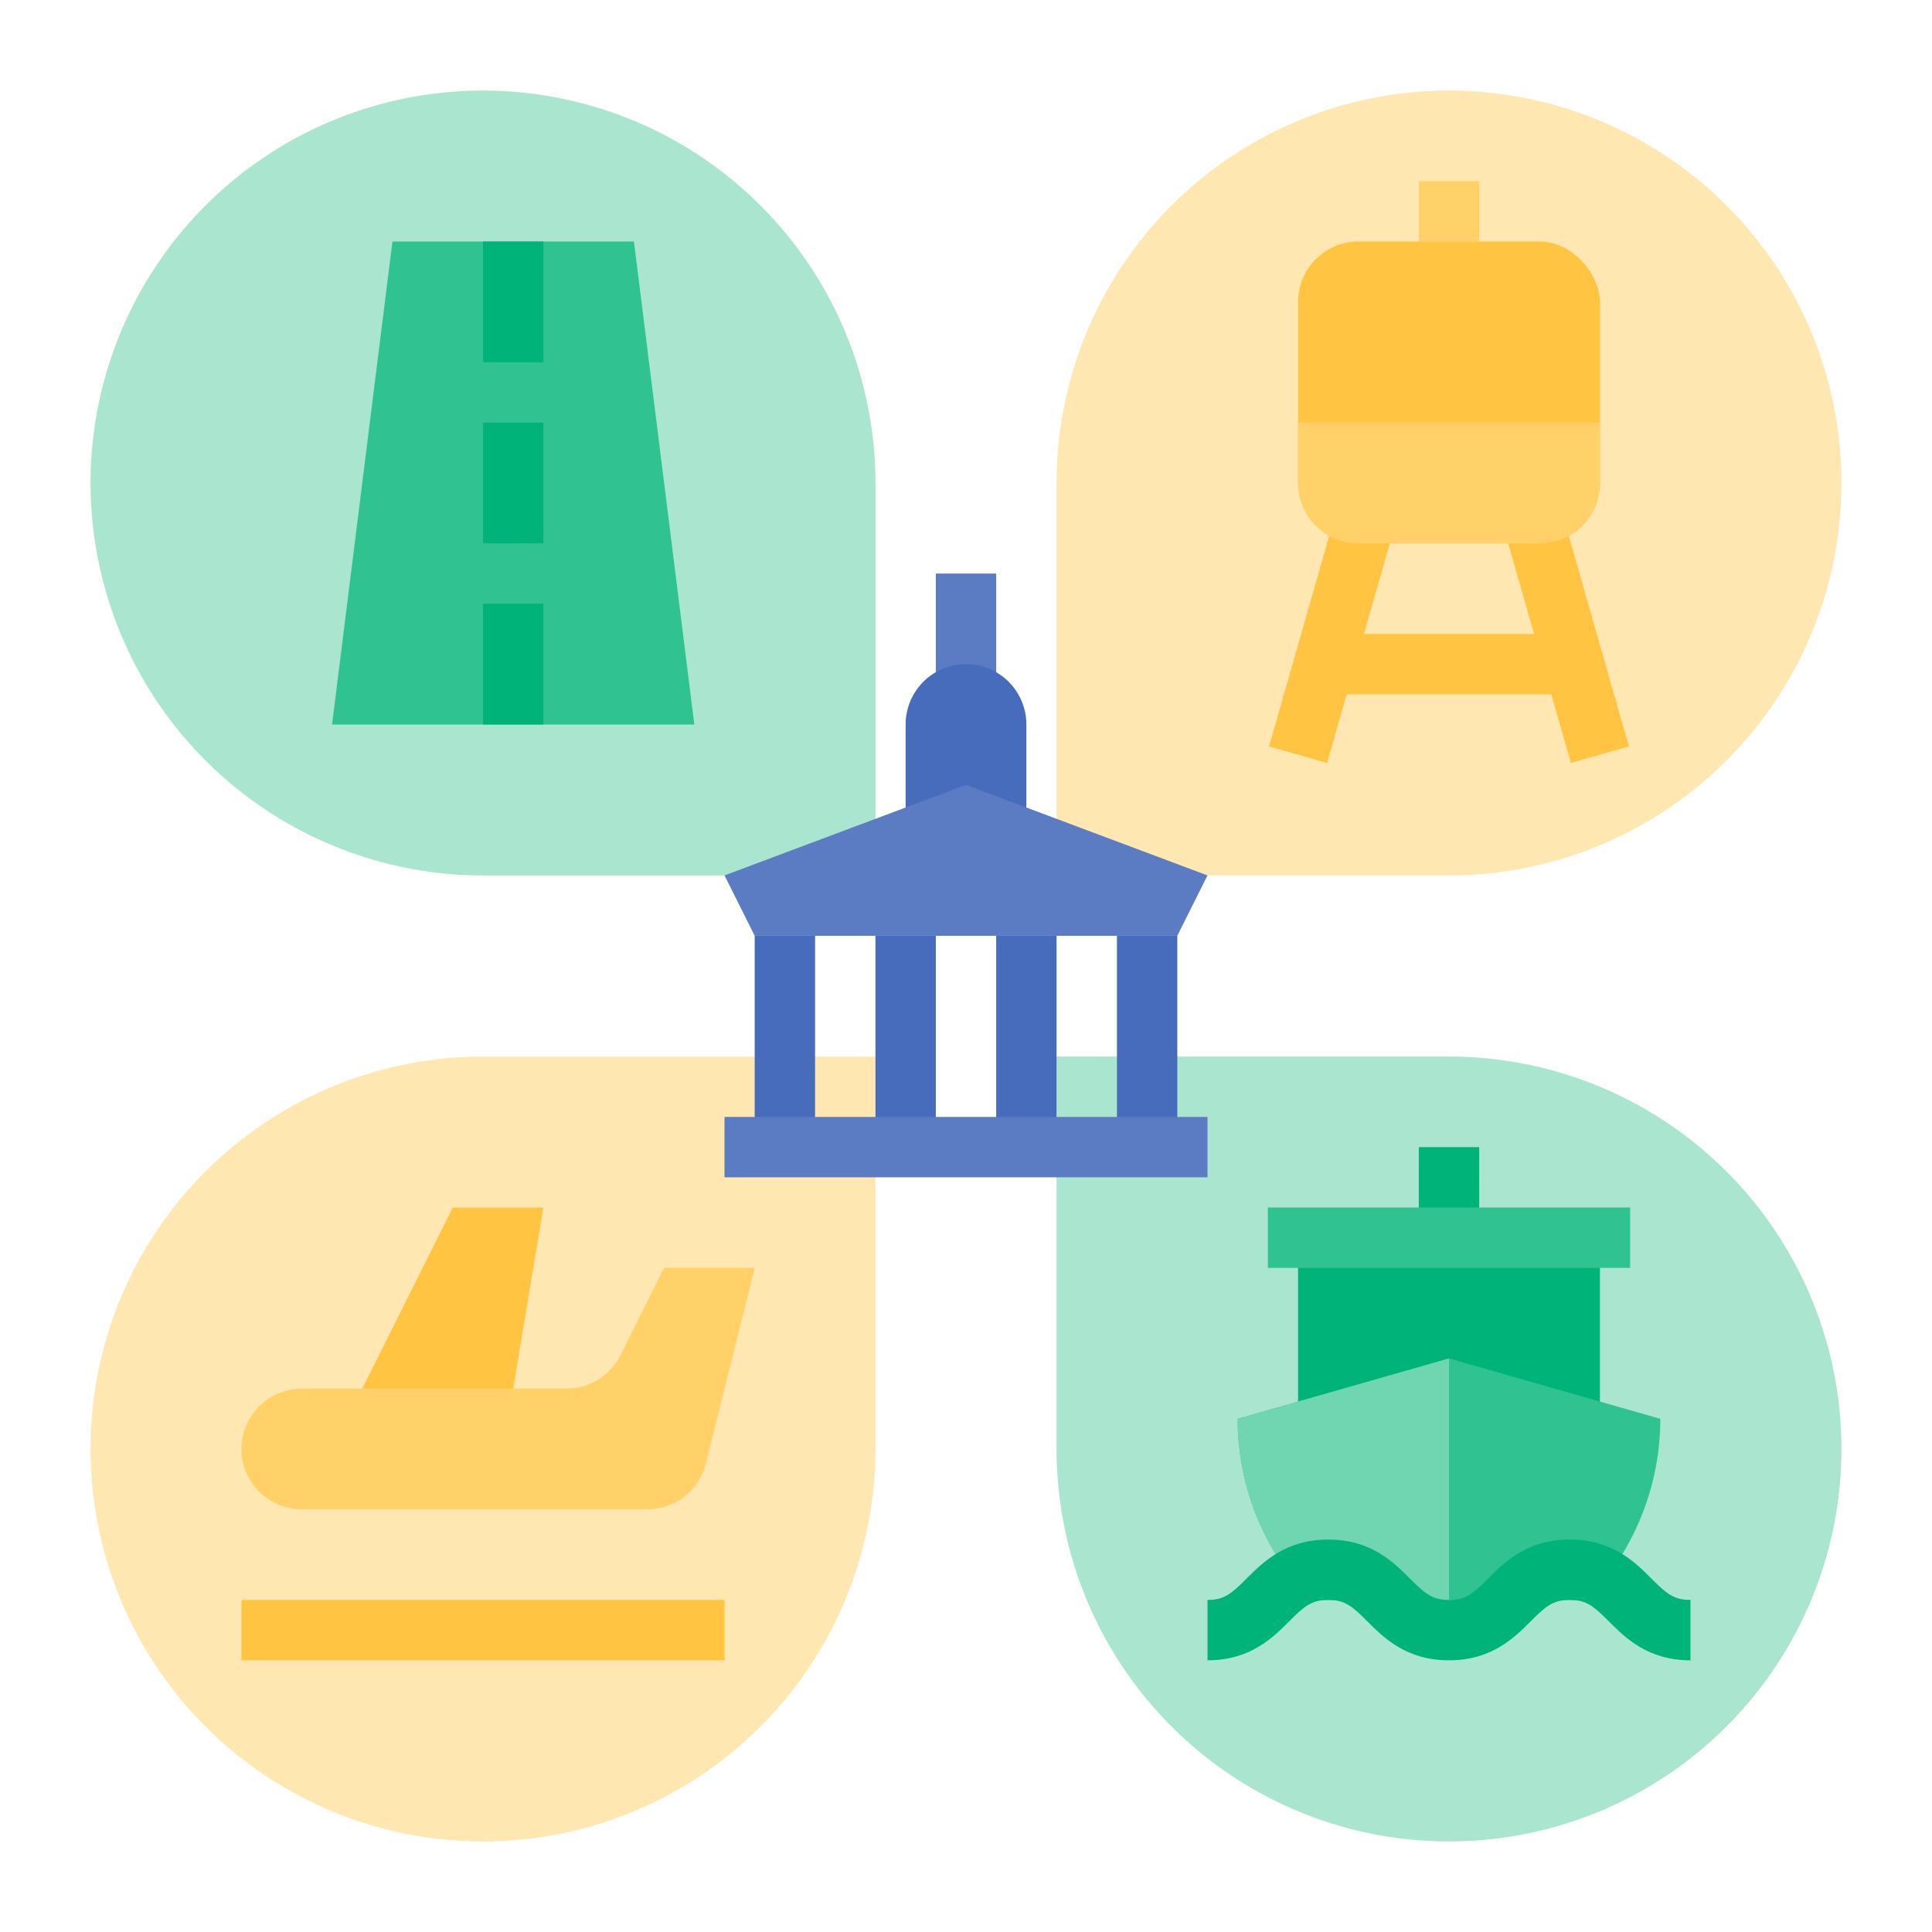
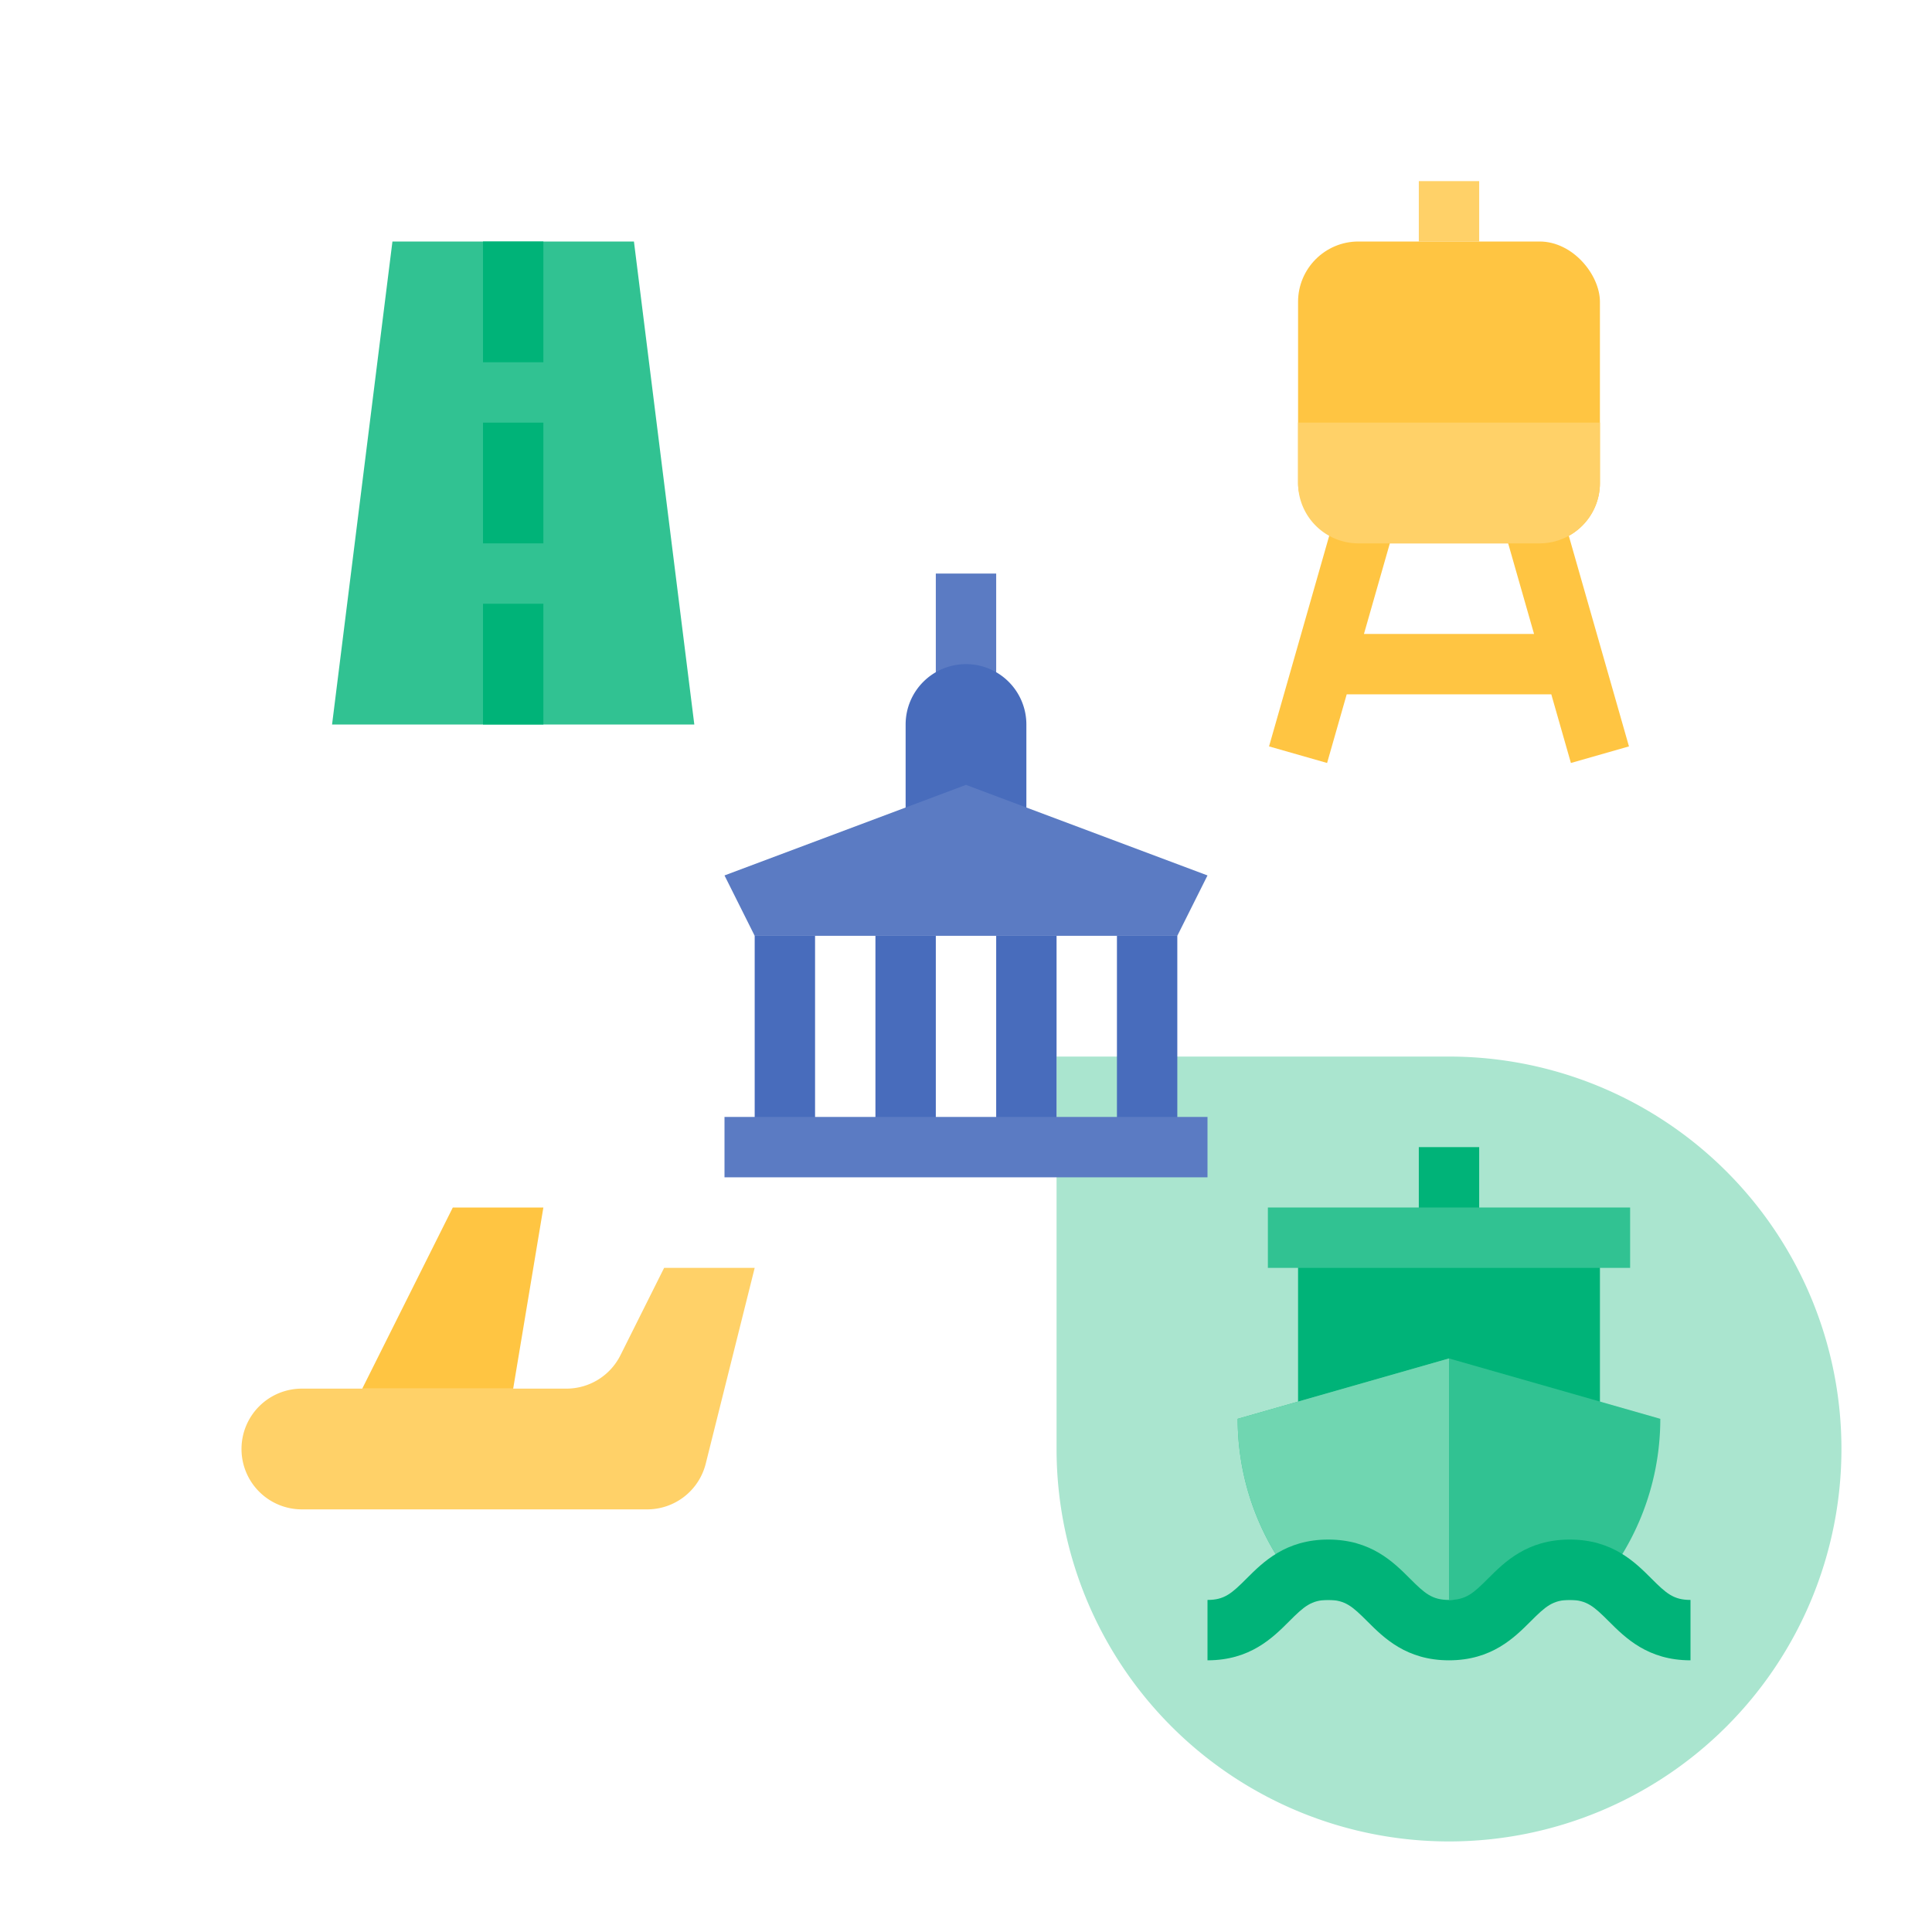
<svg xmlns="http://www.w3.org/2000/svg" version="1.1" width="512" height="512" x="0" y="0" viewBox="0 0 512 512" style="enable-background:new 0 0 512 512" xml:space="preserve">
  <g>
    <path fill="#5B7BC3" d="M248 152h16v40h-16z" opacity="1" data-original="#5b7bc3" />
    <path fill="#486CBC" d="M256 176a16 16 0 0 0-16 16v24h32v-24a16 16 0 0 0-16-16z" opacity="1" data-original="#486cbc" />
    <path fill="#AAE5CF" d="M384 488a104 104 0 0 0 104-104 104 104 0 0 0-104-104H280v104a104 104 0 0 0 104 104z" opacity="1" data-original="#aae5cf" />
-     <path fill="#FFE7B1" d="M29.016 352A104.046 104.046 0 0 1 128 280h104v104a104 104 0 0 1-104 104A104 104 0 0 1 24 384a103.926 103.926 0 0 1 5.016-32M384 24a104 104 0 0 1 104 104 104 104 0 0 1-104 104H280V128A104 104 0 0 1 384 24z" opacity="1" data-original="#ffe7b1" />
-     <path fill="#AAE5CF" d="M128 24A104 104 0 0 0 24 128a104 104 0 0 0 104 104h104V128A104 104 0 0 0 128 24z" opacity="1" data-original="#aae5cf" />
-     <path fill="#FFC542" d="M64 424h128v16H64z" opacity="1" data-original="#ffc542" />
    <path fill="#31C292" d="M168 64h-64L88 192h96z" opacity="1" data-original="#31c292" />
    <path fill="#00B378" d="M128 160h16v32h-16zM128 112h16v32h-16zM128 64h16v32h-16z" opacity="1" data-original="#00b378" />
    <path fill="#FFD168" d="M376 48h16v16h-16z" opacity="1" data-original="#ffd168" />
    <path fill="#5B7BC3" d="m256 208-64 24 8 16h112l8-16z" opacity="1" data-original="#5b7bc3" />
    <g fill="#486CBC">
      <path d="M200 248h16v56h-16zM232 248h16v56h-16zM264 248h16v56h-16zM296 248h16v56h-16z" fill="#486CBC" opacity="1" data-original="#486cbc" />
    </g>
    <path fill="#5B7BC3" d="M192 296h128v16H192z" opacity="1" data-original="#5b7bc3" />
    <path fill="#FFD168" d="M200 336h-24l-11.578 23.155a16 16 0 0 1-14.31 8.845H80a16 16 0 0 0-16 16 16 16 0 0 0 16 16h91.508a16 16 0 0 0 15.522-12.12z" opacity="1" data-original="#ffd168" />
    <path fill="#FFC542" d="m120 320-24 48h40l8-48z" opacity="1" data-original="#ffc542" />
    <path fill="#00B378" d="M344 328h80v56h-80zM376 304h16v24h-16z" opacity="1" data-original="#00b378" />
    <path fill="#31C292" d="M420.529 424A68.92 68.92 0 0 0 440 376l-56-16-56 16a68.92 68.92 0 0 0 19.471 48z" opacity="1" data-original="#31c292" />
    <path fill="#70D6B1" d="M384 424v-64l-56 16a68.921 68.921 0 0 0 19.471 48z" opacity="1" data-original="#70d6b1" />
    <path fill="#00B378" d="M448 440c-11.314 0-17.293-5.978-21.658-10.343-3.924-3.923-5.848-5.657-10.346-5.657-4.497 0-6.42 1.734-10.343 5.657C401.288 434.021 395.31 440 383.996 440s-17.29-5.979-21.656-10.344c-3.922-3.922-5.846-5.656-10.342-5.656s-6.42 1.734-10.342 5.656C337.291 434.021 331.313 440 320 440v-16c4.496 0 6.42-1.734 10.342-5.656 4.365-4.365 10.343-10.344 21.656-10.344s17.291 5.979 21.656 10.344c3.922 3.922 5.846 5.656 10.342 5.656 4.497 0 6.421-1.734 10.343-5.657 4.365-4.364 10.344-10.343 21.657-10.343 11.315 0 17.293 5.978 21.658 10.343C441.578 422.266 443.502 424 448 424z" opacity="1" data-original="#00b378" />
    <path fill="#31C292" d="M336 320h96v16h-96z" opacity="1" data-original="#31c292" />
    <path fill="#FFC542" d="m416.308 202.198 15.384-4.396L407.178 112h-16.641l16 56h-45.074l16-56h-16.641l-24.514 85.802 15.384 4.396 5.2-18.198h54.216z" opacity="1" data-original="#ffc542" />
    <rect width="80" height="80" x="344" y="64" fill="#FFC542" rx="16" opacity="1" data-original="#ffc542" />
    <path fill="#FFD168" d="M344 112h80v16a16 16 0 0 1-16 16h-48a16 16 0 0 1-16-16z" opacity="1" data-original="#ffd168" />
  </g>
</svg>